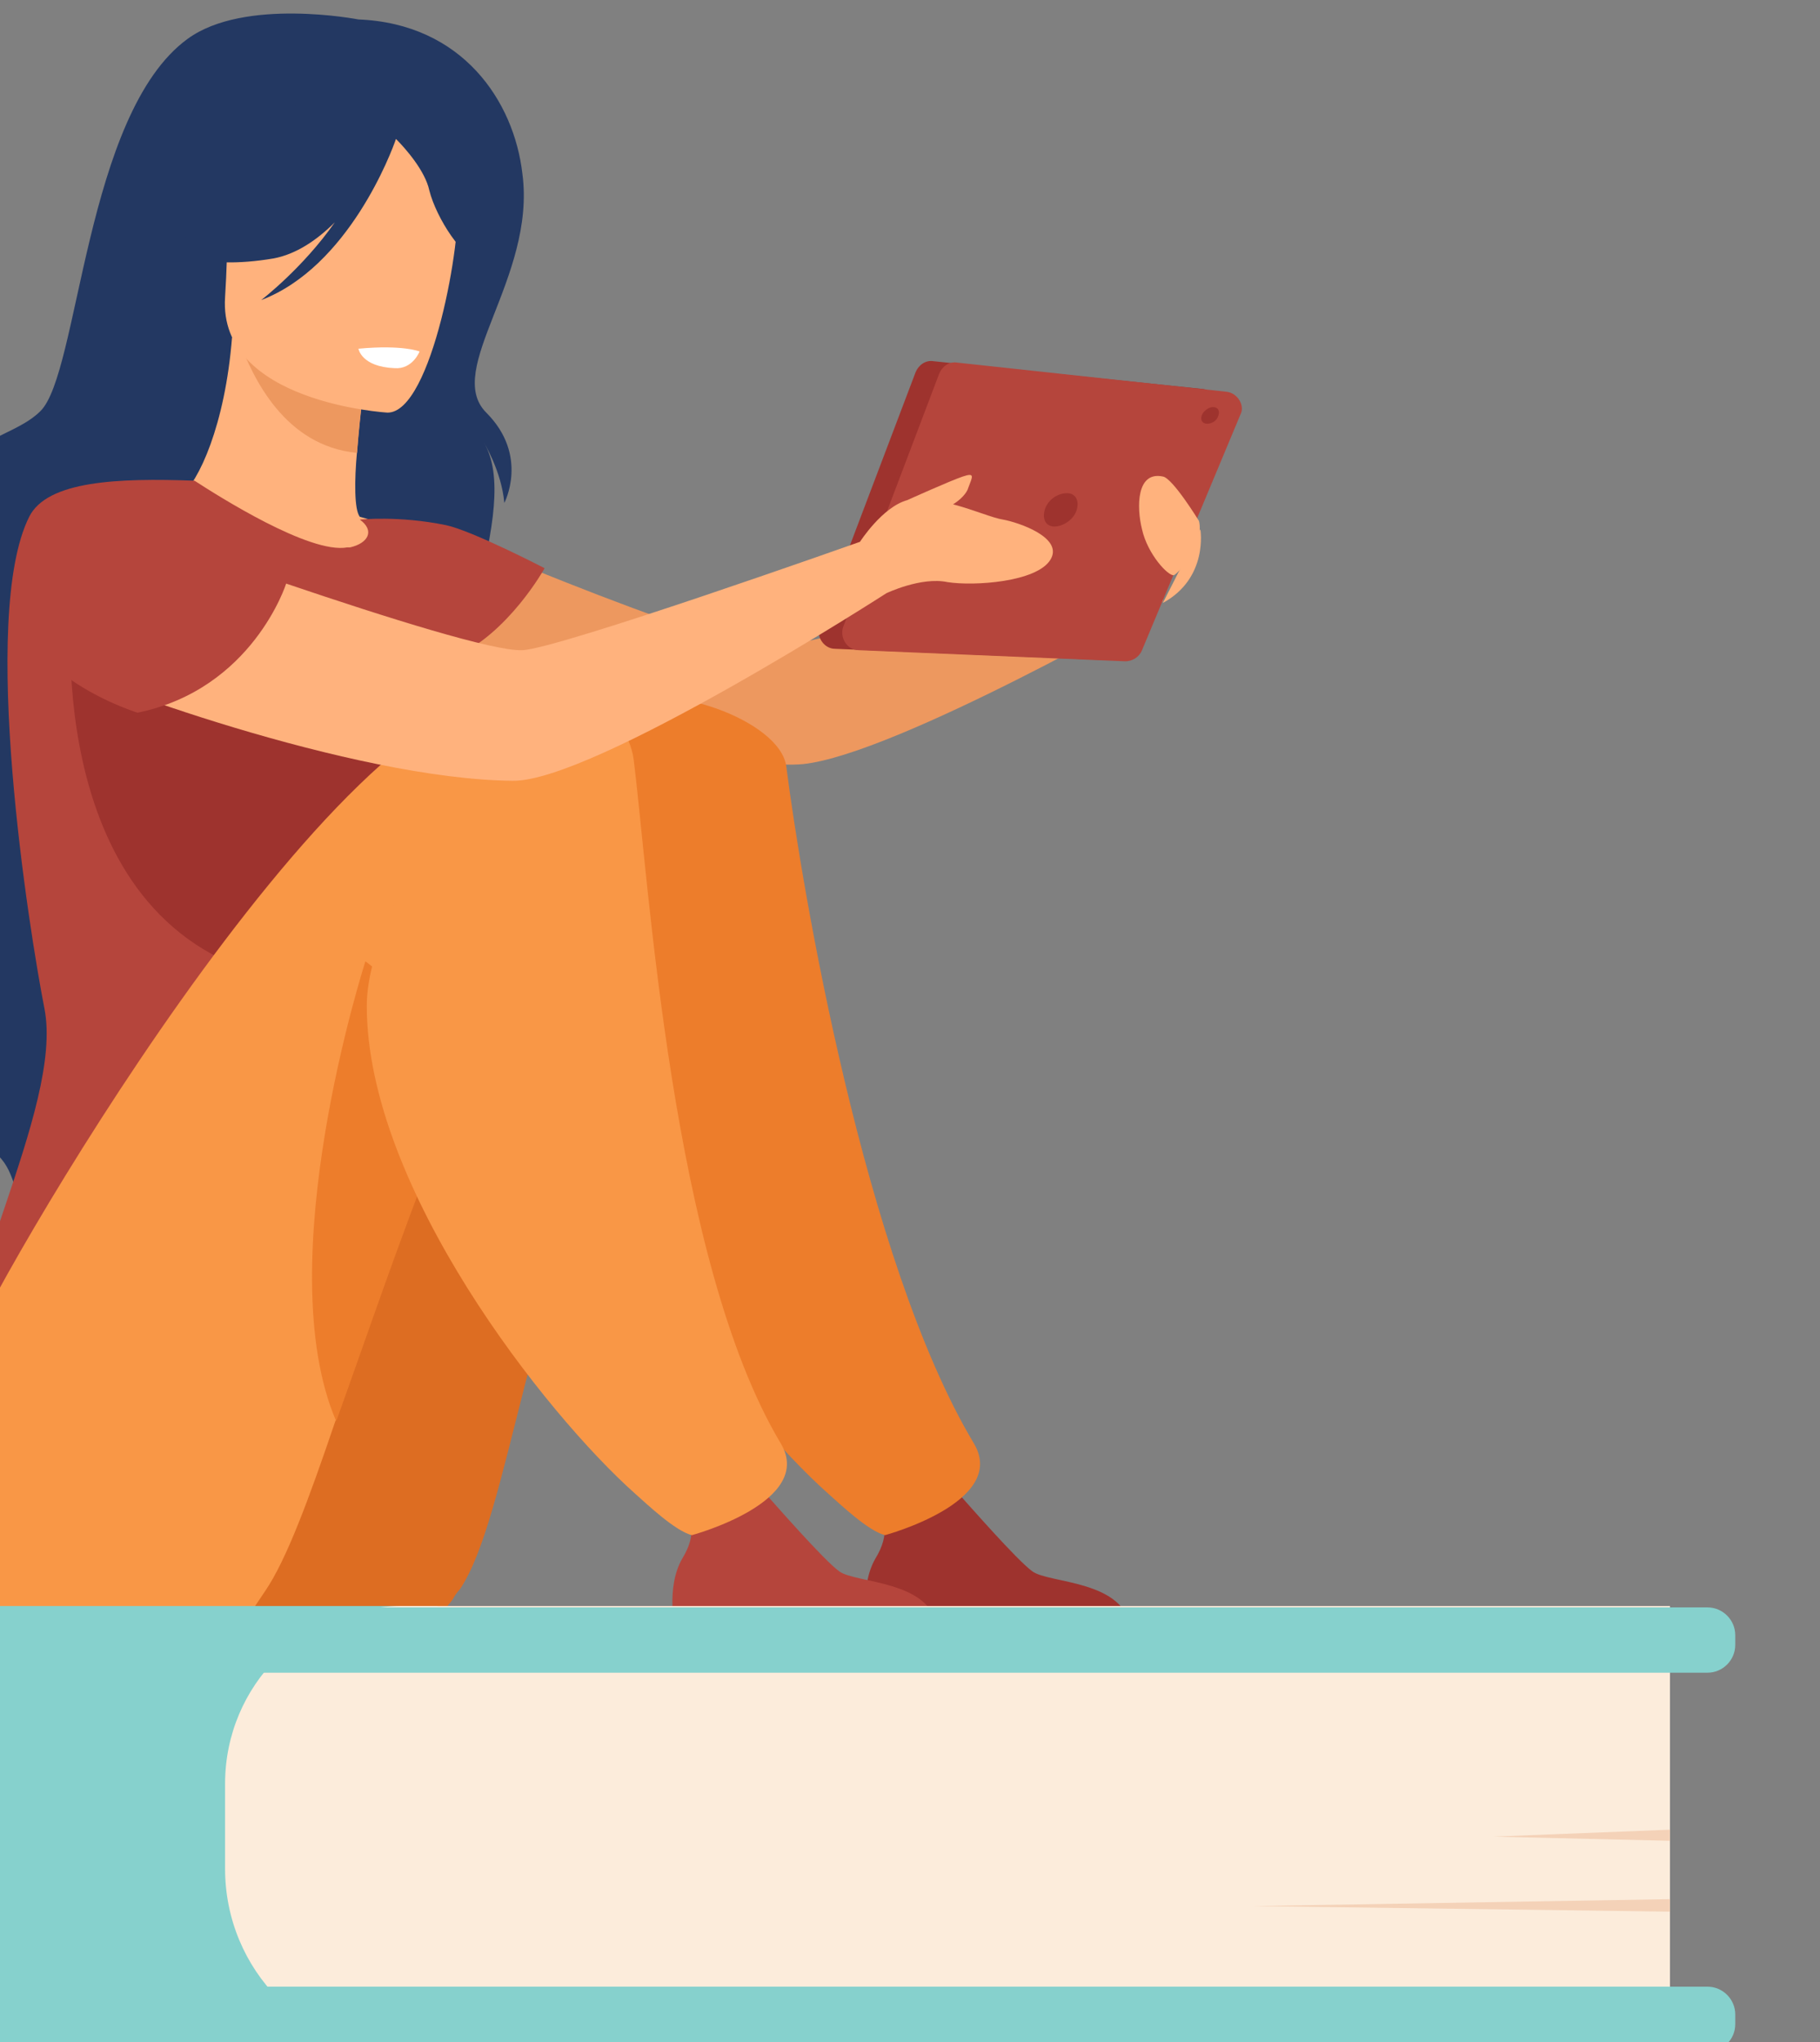
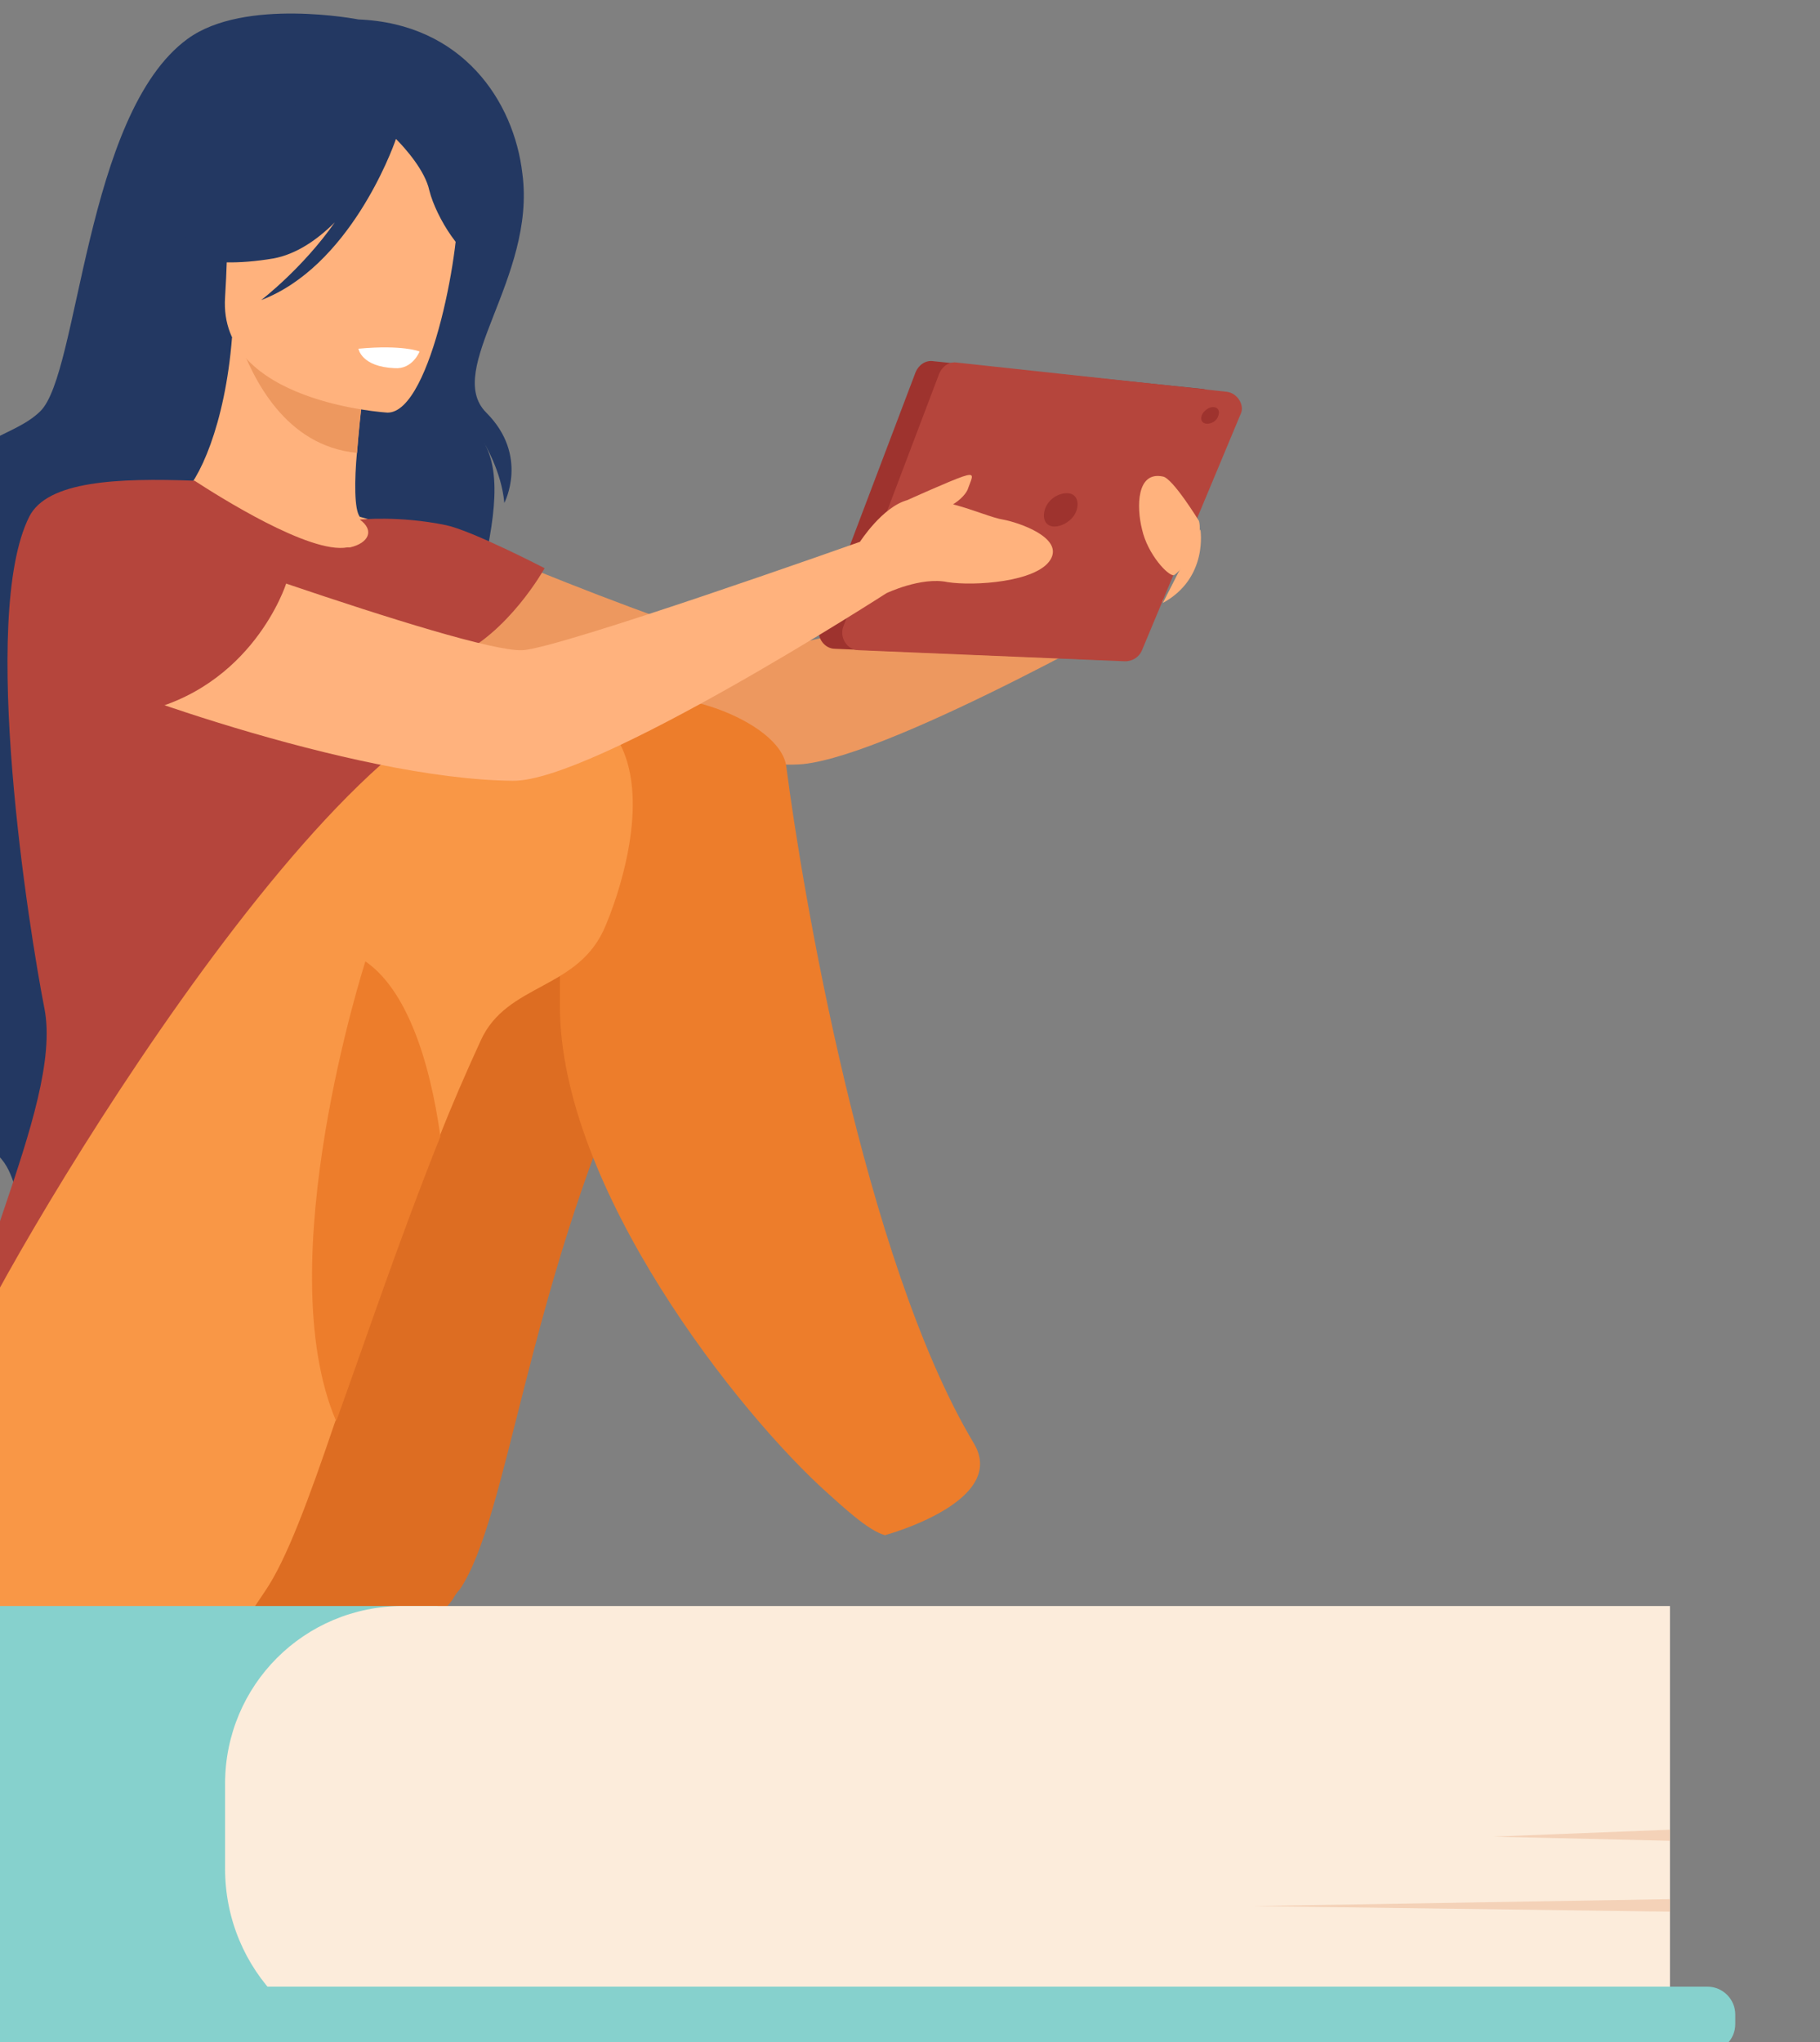
<svg xmlns="http://www.w3.org/2000/svg" version="1.1" id="Layer_1" x="0px" y="0px" viewBox="0 0 131 147" style="enable-background:new 0 0 131 147;" xml:space="preserve">
  <rect x="0" y="0" width="131" height="147" fill="#808080" stroke="none" />
  <style type="text/css">
	.st0{fill:#ED985F;}
	.st1{fill:#233862;}
	.st2{fill:#FFB27D;}
	.st3{fill:#B5453C;}
	.st4{fill:#DD6D22;}
	.st5{fill:#9E332E;}
	.st6{fill:#ED7D2B;}
	.st7{fill:#F99746;}
	.st8{fill:#FFFFFF;}
	.st9{fill:#86D1CD;}
	.st10{fill:#FCECDB;}
	.st11{fill:#F4D2B8;}
</style>
  <g id="girl_2_3_">
    <path class="st0" d="M26.4,47.7c2.2,1.4,24.8,7.9,31.4,7.3c6.7-0.7,25.9-11.7,25.9-11.7l0.6-4.3c0,0-24.9,7.4-28.9,7.6   s-26.3-9.5-26.3-9.5C22.8,38.5,24.2,46.3,26.4,47.7z" />
    <path class="st1" d="M37.6,12.5c1,7.5-5.7,14.1-2.6,17.2c3.1,3.1,1.3,6.5,1.3,6.5c-0.2-2.3-1.5-4.4-1.5-4.4   c2.9,4.8-3.1,15.8-3.1,26.9S1.1,85.5,1.1,85.5c-0.6-1.9-1.1-2.9-4.7-4.2c-3.6-1.4-4.5-7-4.5-7c-1,2.6,1.3,6.1,1.3,6.1   s-5.5-6.4-1.6-12.8s0.6-7.6,1.2-22c0.6-14.4,7.3-13.2,10.1-16C5.7,26.9,6.1,8.2,13.5,2.8c4.1-3,12.3-1.4,12.3-1.4   C33.3,1.7,37,7.3,37.6,12.5z" />
    <path class="st2" d="M27,37.5L27,37.5c0,0-0.4-0.1-1.1-0.3c-0.4-0.5-0.4-2.6-0.2-4.7c0.2-2.7,0.6-5.6,0.6-5.6l-9.1-2.5l-0.5-0.1   c-0.5,6.3-2.4,10.4-3.7,11.4c-0.7,0-1.6,0.1-2.4,0.2c-0.8,0.1-2.3,0.3-3.9,1.2c1.6,6.7,6.1,16.5,17.6,13.8c3.1-0.7,5.5-1.8,7.5-3.2   C29.8,42.1,27.2,37.8,27,37.5z" />
    <path class="st0" d="M17.2,24.5c1,2.7,3.3,7.6,8.5,8.1c0.2-2.7,0.6-5.6,0.6-5.6L17.2,24.5z" />
    <path class="st2" d="M32.9,14.4c-0.5-2.6-1.8-5.6-9.6-5.7c-7.8-0.1-6.6,5.1-7.1,12.7c-0.5,7.6,11.7,8.3,11.7,8.3   C31.1,29.7,33.3,17,32.9,14.4z" />
    <path class="st1" d="M34.6,18.7c-1.2,0.1-3.2-3-3.7-5c-0.3-1.4-1.7-3-2.4-3.7c-0.3,0.9-3.4,9.2-9.7,11.6c0,0,3-2.3,5.3-5.6   c-1.3,1.3-2.8,2.3-4.4,2.6c-5.3,0.9-7.4-0.6-7.4-0.6s4.2-2.8,5.4-8.2c0,0,4.7-5.1,11.1-1c0.8-0.6,2.3-1,4,1.4   C35.4,13.8,34.5,18.8,34.6,18.7z" />
    <path class="st3" d="M-3.6,103.3c0.2,12.4,30.6-12,30.6-12s-5.9-10.4-0.7-21.9c6.1-13.6,7.1-16.2,6.4-22.1c3.9-1.7,6.5-6.4,6.5-6.4   s-5.2-2.7-7.1-3.1c-3.4-0.7-6.2-0.4-6.2-0.4c1.1,0.8,0.6,1.7-0.7,2c-0.1,0-0.2,0-0.2,0c-2.7,0.5-9.3-3.7-11-4.8   c-5.5-0.2-10.6,0-11.9,2.6c-3.6,7.2,0,29.8,1.1,35.4C4.6,79.8-3.7,93.7-3.6,103.3z" />
    <path class="st4" d="M11.6,97.6c0.4-4.5,22.7-47.3,36-46.9c13.3,0.5,8.7,15.7,8.7,15.7c-1.9,4.7-8.7,5.4-10.6,9.6   c-7.8,17.1-9.1,33.2-12.6,38.4c-0.2,0.2-0.4,0.5-0.5,0.7c-1,1.4-2.4,2.3-4.1,2.5C2.7,120.6,11.1,102.1,11.6,97.6z" />
-     <path class="st5" d="M74.3,113.1c-1.1-0.8-4.6-4.8-5.4-5.7c-0.9,0.5-1.9,0.9-2.8,1c-1.2,0.1-2.3-0.2-3.2-0.6   c0.8,1.5,1.2,2.6,0.1,4.4c-1.2,2.1-0.5,5.1-0.5,5.1h18.9C81,113.7,75.5,114,74.3,113.1z" />
-     <path class="st5" d="M26.3,47.6c12.9,1.9,8.4,27.2-7.6,22.5S5.2,43,5.2,43S13.4,45.9,26.3,47.6z" />
    <path class="st6" d="M44.8,50.8c-4.6,3.1-4.5,15.2-4.5,21.6c0,13.1,12.9,29.4,19.3,35.1c0.9,0.8,2.9,2.7,4.1,3c0,0,8.9-2.4,6.4-6.6   c-7.9-13.2-12.4-40.1-13.5-48.7C56.2,51.8,47.6,48.9,44.8,50.8z" />
    <path class="st7" d="M-2.5,97.7c1.4-4.3,26.7-48.3,40-47.9c13.3,0.5,6.1,16.8,6.1,16.8c-1.9,4.7-7.1,4.1-9,8.3   c-1.1,2.4-2.1,4.7-3,7c-3,7.5-5.4,14.7-7.5,20.5c-1.9,5.6-3.5,9.9-5,12.1c-1.2,1.8-1.9,2.8-1.9,2.8C-11.8,121.8-4,102.4-2.5,97.7z" />
-     <path class="st3" d="M60.4,113.1c-1.1-0.8-4.6-4.8-5.4-5.7c-0.9,0.5-1.9,0.9-2.8,1c-1.2,0.1-2.3-0.2-3.2-0.6   c0.8,1.5,1.2,2.6,0.1,4.4c-1.2,2.1-0.5,5.1-0.5,5.1h18.9C67.1,113.7,61.6,114,60.4,113.1z" />
    <path class="st6" d="M26.3,69.2c2.9,2,4.6,6.9,5.4,12.6c-3,7.5-5.4,14.7-7.5,20.5C19.3,90.9,26.3,69.2,26.3,69.2z" />
-     <path class="st7" d="M38.5,51.3C33.9,54.4,26.4,66,26.4,72.4c0,13.1,12.9,29.4,19.3,35.1c0.9,0.8,2.9,2.7,4.1,3   c0,0,8.9-2.4,6.4-6.6c-7.9-13.2-9.5-40.7-10.6-49.3C45.1,51.2,41.3,49.4,38.5,51.3z" />
    <g>
      <path class="st5" d="M87.6,29.7l-7.1,17c-0.2,0.5-0.7,0.8-1.2,0.8l-19.2-0.8c-0.8,0-1.4-0.9-1.1-1.7l6.9-18.2    c0.2-0.5,0.7-0.9,1.3-0.8l19.4,2C87.4,28.1,87.9,29,87.6,29.7z" />
-       <path class="st3" d="M89.3,29.8l-7.1,17c-0.2,0.5-0.7,0.8-1.2,0.8l-19.2-0.8c-0.8,0-1.4-0.9-1.1-1.7l6.9-18.2    c0.2-0.5,0.7-0.9,1.3-0.8l19.4,2.1C89.1,28.3,89.6,29.2,89.3,29.8z" />
+       <path class="st3" d="M89.3,29.8l-7.1,17c-0.2,0.5-0.7,0.8-1.2,0.8l-19.2-0.8c-0.8,0-1.4-0.9-1.1-1.7l6.9-18.2    c0.2-0.5,0.7-0.9,1.3-0.8l19.4,2.1C89.1,28.3,89.6,29.2,89.3,29.8" />
      <path class="st5" d="M75.9,37.9c-0.6,0-0.9-0.5-0.7-1.2s0.9-1.2,1.6-1.2c0.6,0,0.9,0.5,0.7,1.2C77.3,37.4,76.5,37.9,75.9,37.9z" />
      <path class="st5" d="M86.9,30.5c-0.4,0-0.5-0.3-0.4-0.6c0.1-0.3,0.5-0.6,0.8-0.6c0.4,0,0.5,0.3,0.4,0.6    C87.6,30.3,87.2,30.5,86.9,30.5z" />
    </g>
    <path class="st2" d="M3.9,47.6c2.2,1.4,21.5,8.5,33,8.6c5.8,0.1,26.9-13.5,26.9-13.5s2.5-1.2,4.4-0.8c1.9,0.3,6.4,0,7.4-1.6   c1-1.6-2.3-2.7-3.4-2.9c-0.7-0.1-2.1-0.7-3.6-1.1c0.5-0.3,1-0.8,1.1-1.2c0.3-0.8,0.5-1.1-0.4-0.8s-4,1.7-4,1.7   c-1.8,0.5-3.4,3-3.4,3s-21.7,7.7-24.3,7.8c-4,0.2-30.9-9.7-30.9-9.7C0.4,38.5,1.8,46.3,3.9,47.6z" />
    <path class="st2" d="M84.5,41.4c-0.4,0.1-1.9-1.5-2.3-3.3c-0.4-1.6-0.4-4.2,1.5-3.8c0.7,0.1,2.6,3.2,2.6,3.2   C86.7,39.1,84.9,41.2,84.5,41.4z" />
    <path class="st2" d="M83.7,43.4c3.3-1.8,2.7-5.3,2.7-5.3L83.7,43.4z" />
    <path class="st8" d="M28.4,26.5c-2.4-0.1-2.6-1.4-2.6-1.4c3.2-0.3,4.4,0.2,4.4,0.2S29.7,26.6,28.4,26.5z" />
    <path class="st3" d="M3.1,37.8c-6.8,9.3,6.8,13.5,6.8,13.5c8.3-1.7,10.7-9.3,10.7-9.3C9.8,32.9,3,37.9,3.1,37.8z" />
  </g>
  <g>
    <g>
      <path class="st9" d="M-61.4,133.6v-4.8c0-7.3,5.9-13.2,13.2-13.2h79.7v32.1h-78.9C-55.1,147.7-61.4,141.4-61.4,133.6z" />
      <path class="st10" d="M16.2,134.5v-6.1c0-7.1,5.7-12.8,12.8-12.8h91.2v32.1H29.3C22,147.7,16.2,141.8,16.2,134.5z" />
      <path class="st9" d="M8.3,145.7V145c0-1.1,0.9-2,2-2h112.6c1.1,0,2,0.9,2,2v0.7c0,1.1-0.9,2-2,2H10.4    C9.2,147.7,8.3,146.8,8.3,145.7z" />
-       <path class="st9" d="M8.3,118.4v-0.7c0-1.1,0.9-2,2-2h112.6c1.1,0,2,0.9,2,2v0.7c0,1.1-0.9,2-2,2H10.4    C9.2,120.4,8.3,119.5,8.3,118.4z" />
    </g>
    <polygon class="st11" points="120.2,132.5 107.5,132.2 120.2,131.7  " />
    <polygon class="st11" points="120.2,137.6 90.2,137.2 120.2,136.7  " />
  </g>
</svg>